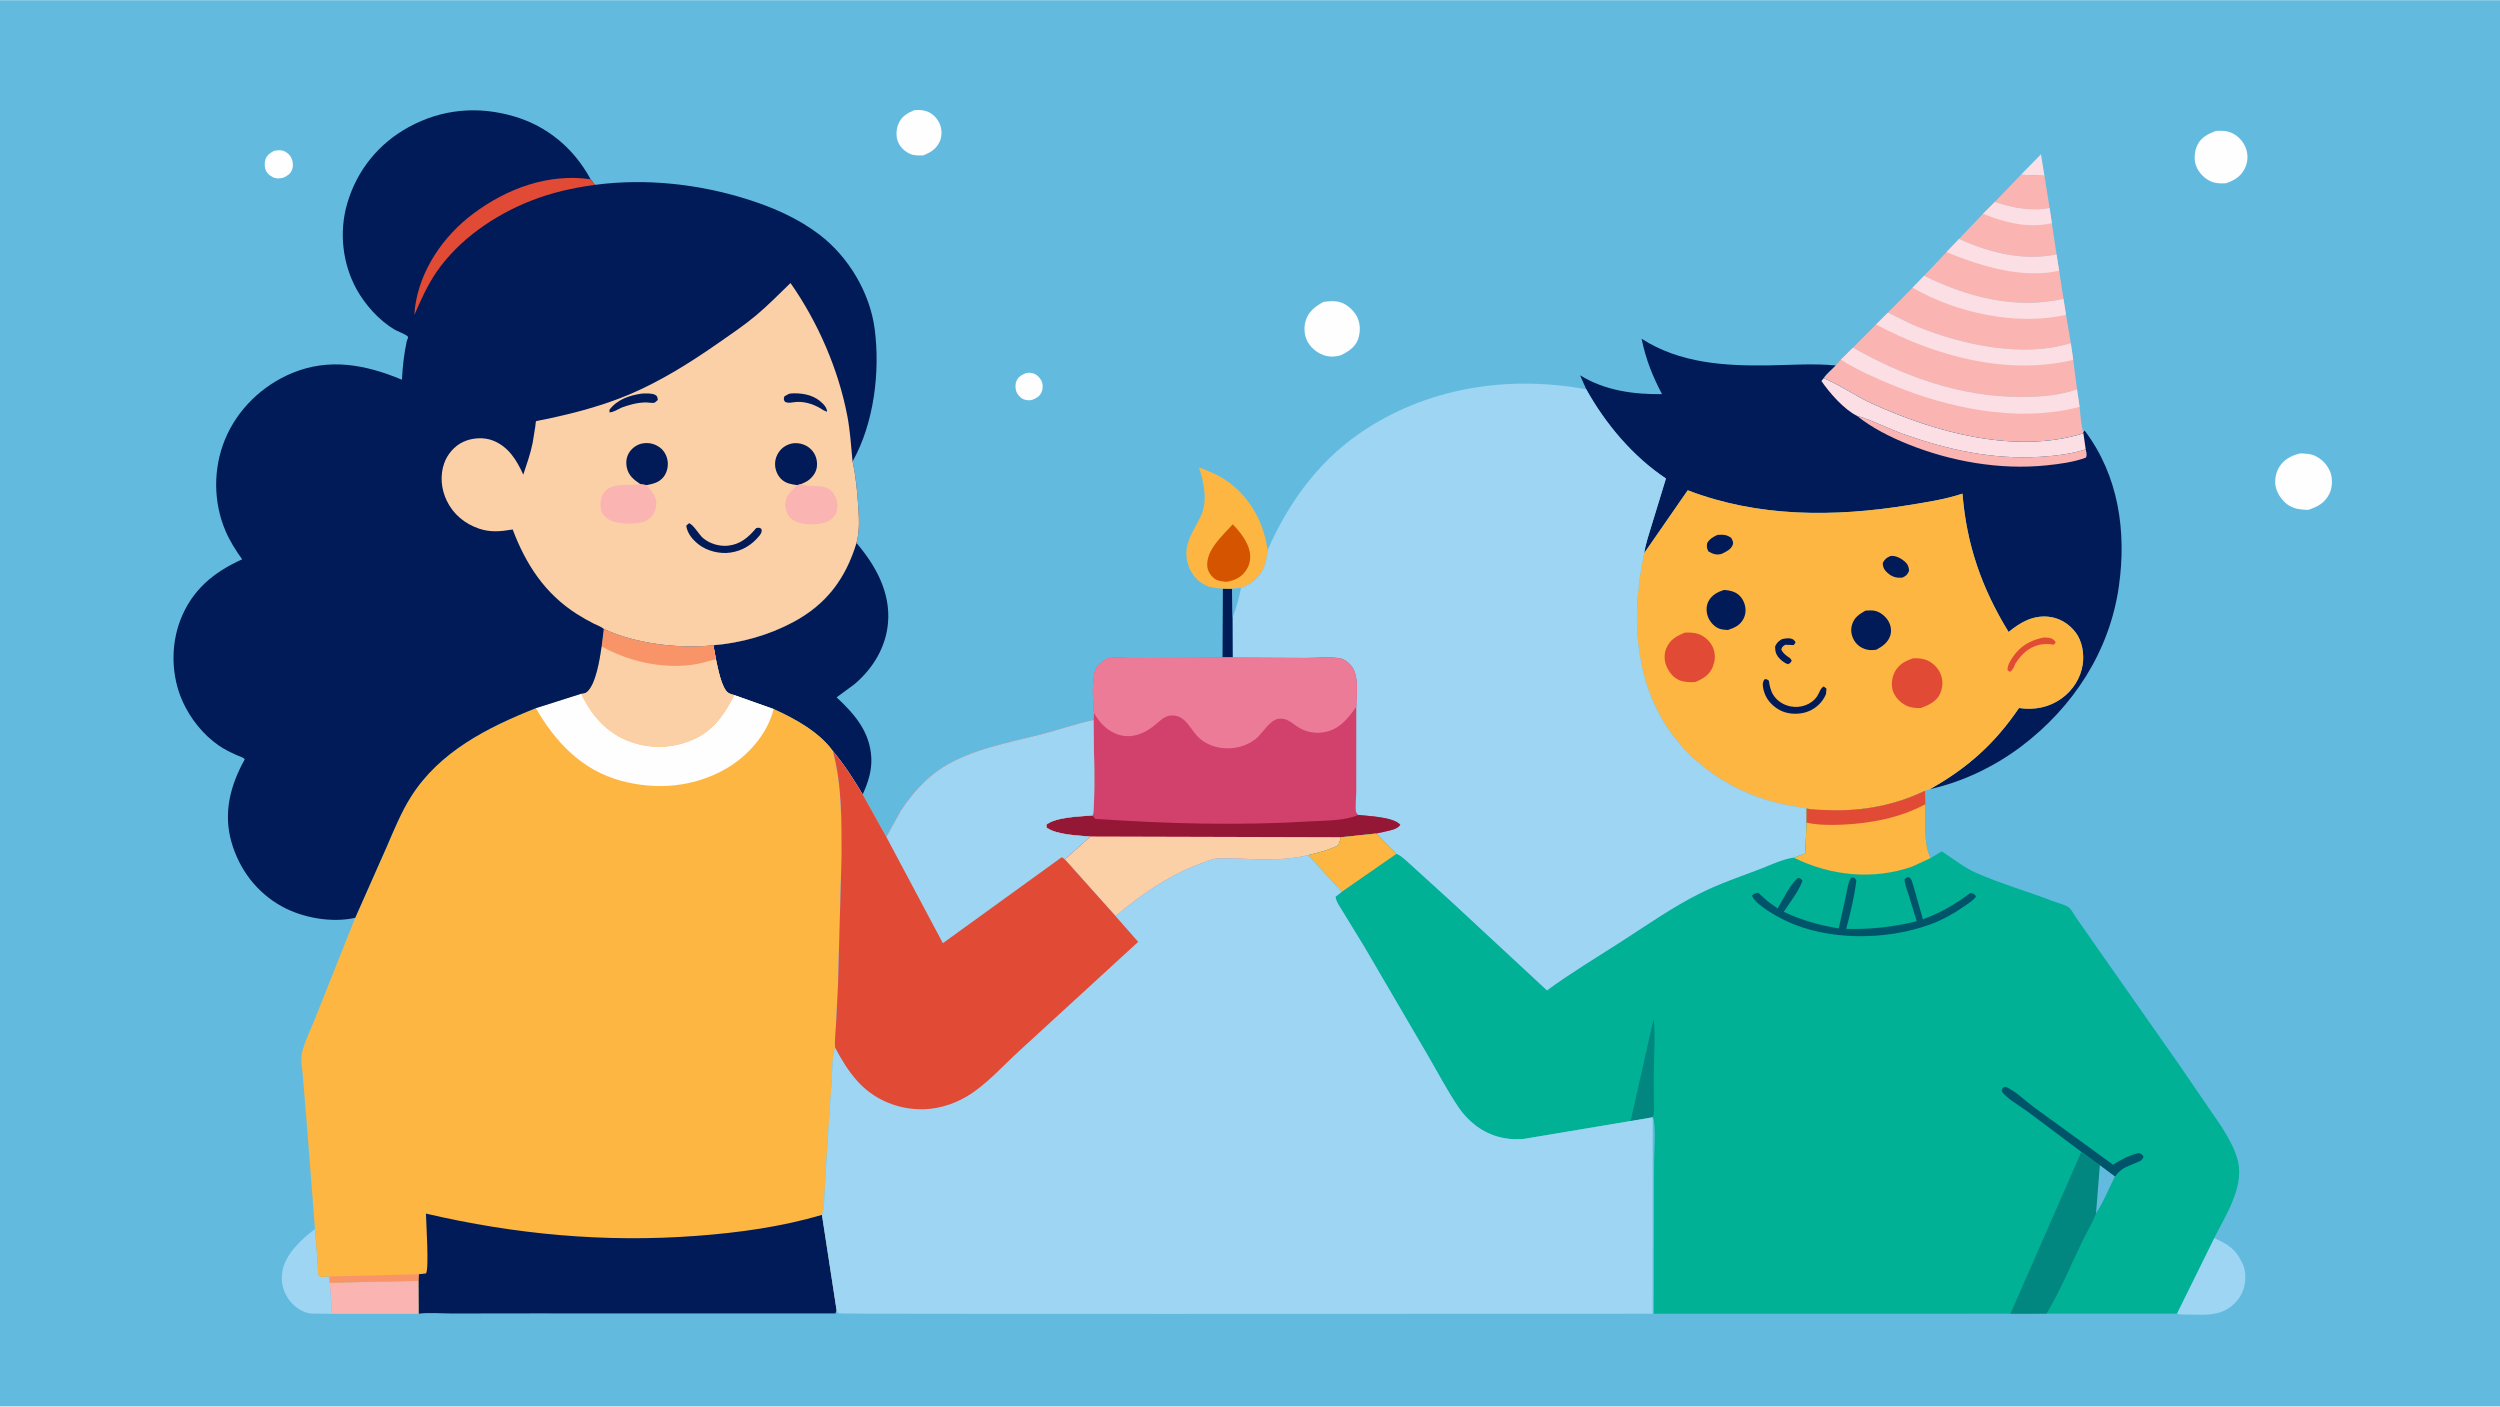
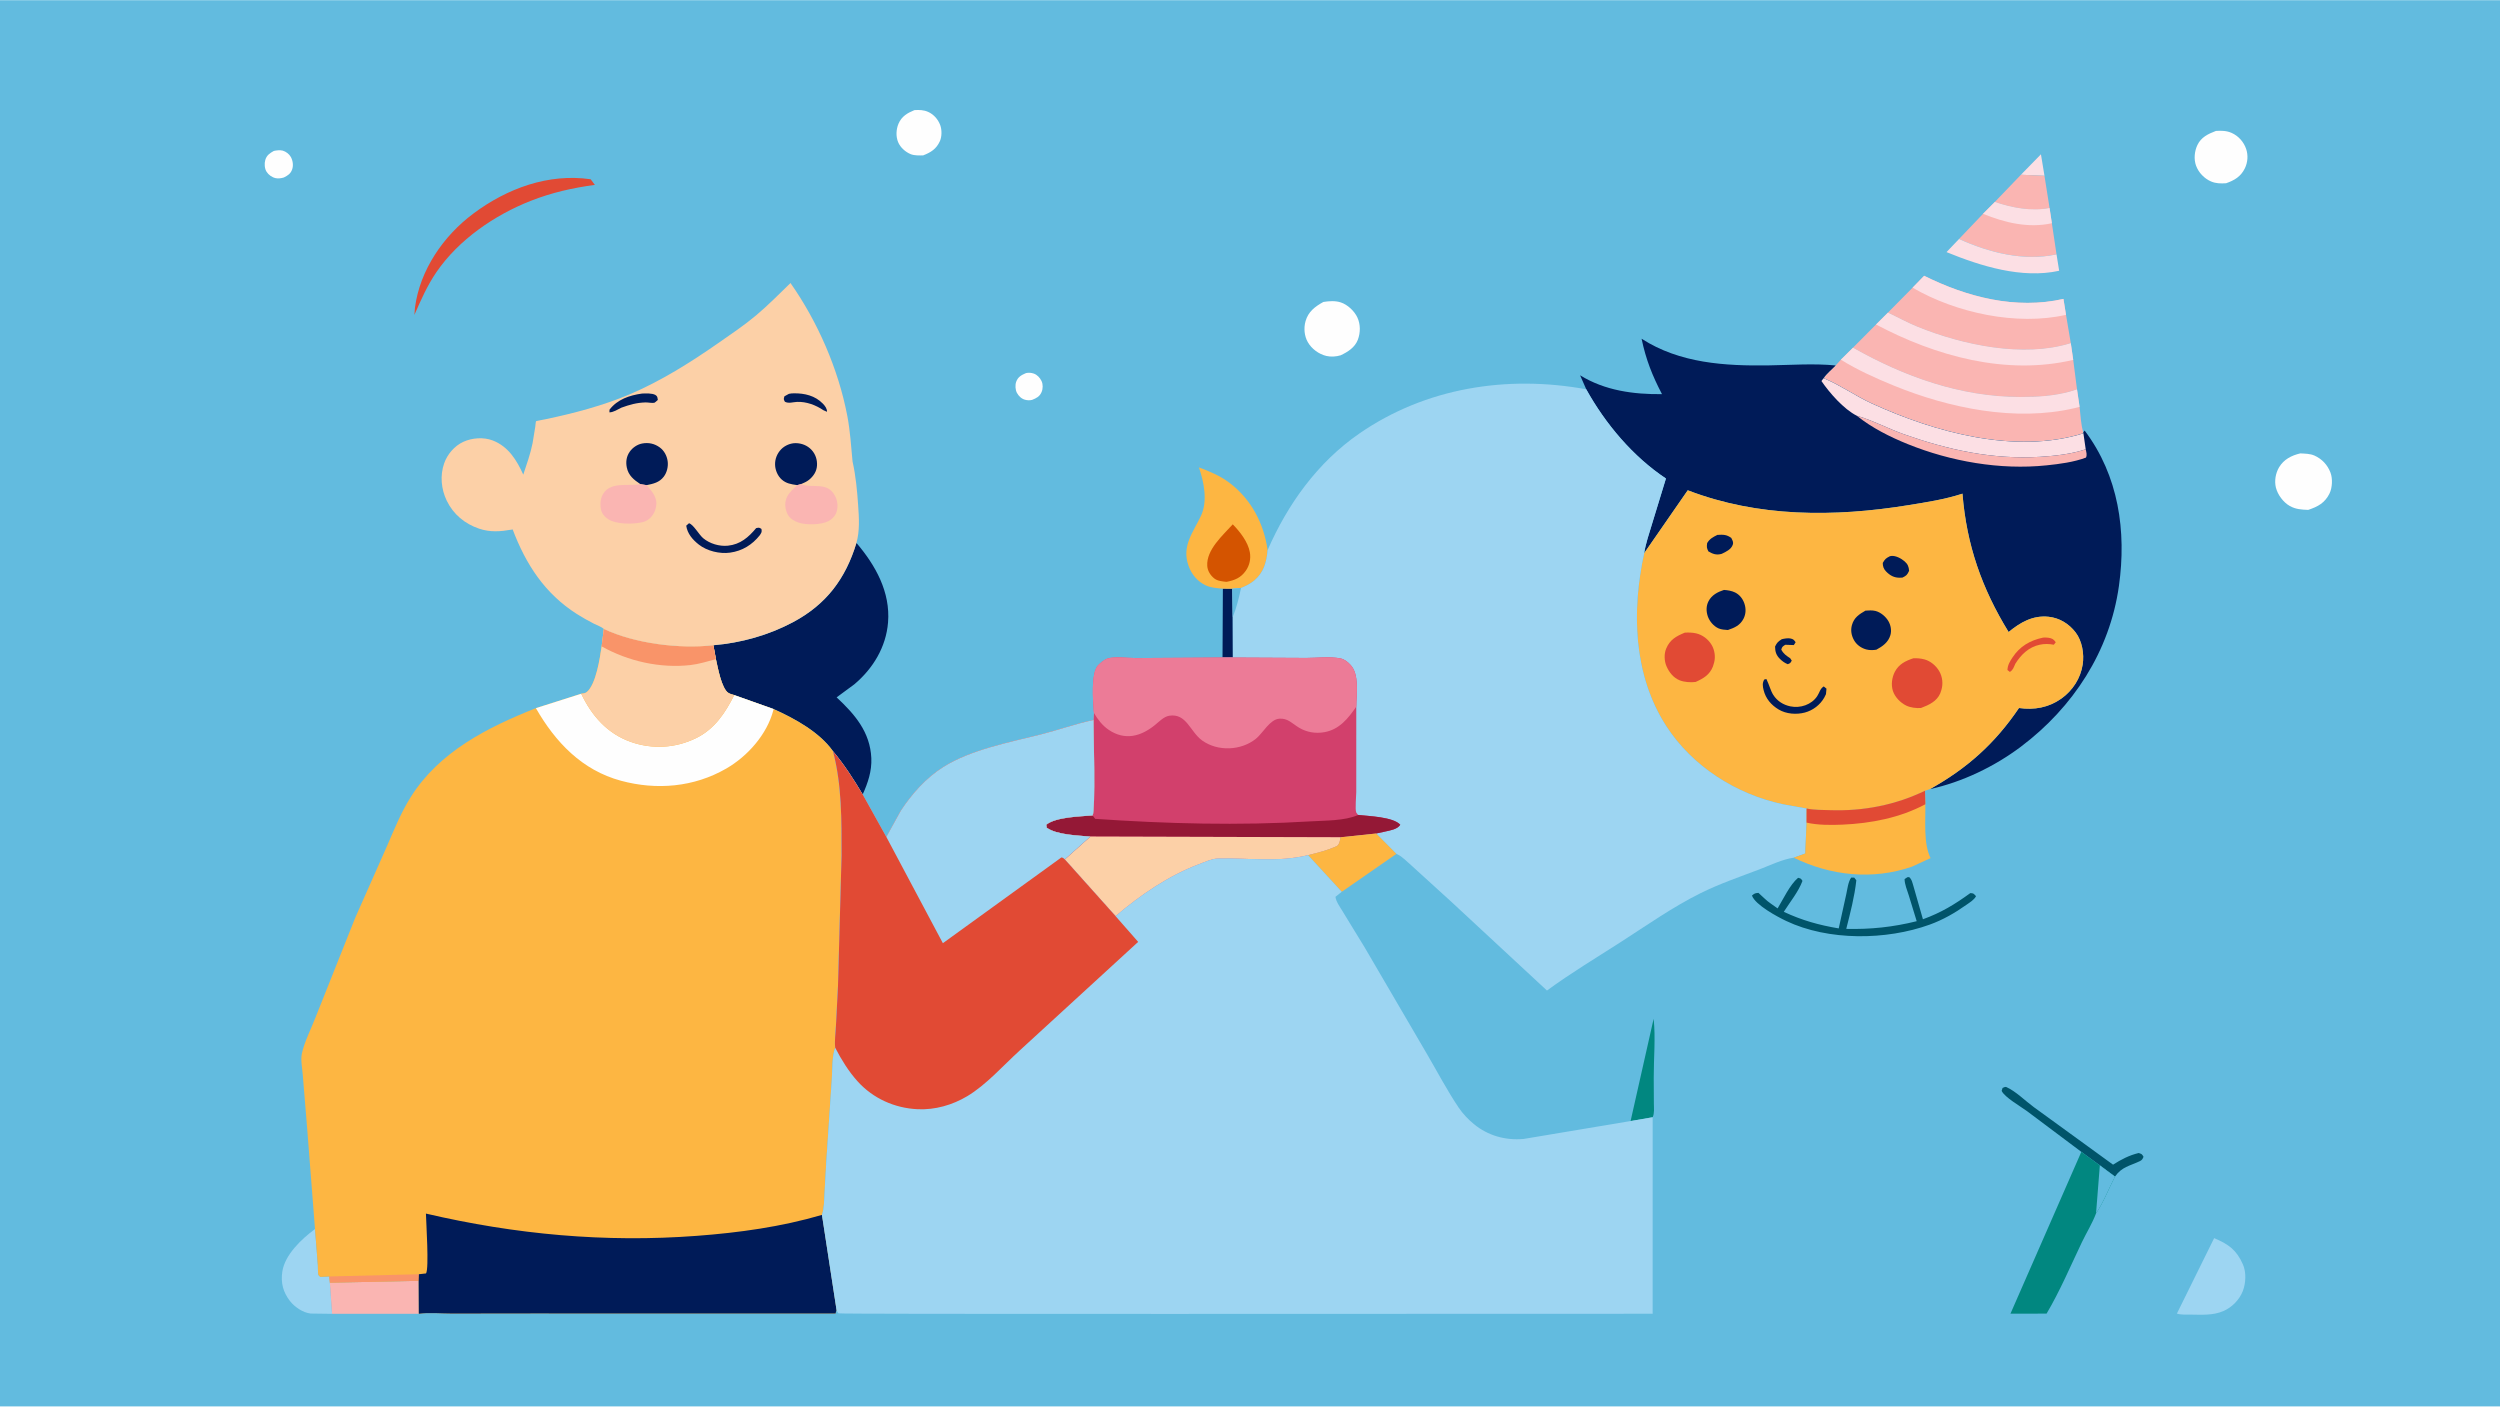
<svg xmlns="http://www.w3.org/2000/svg" version="1.1" style="display: block;" viewBox="0 0 2048 1152" width="1820" height="1024">
  <path transform="translate(0,0)" fill="rgb(98,187,223)" d="M -0 -0 L 2048 0 L 2048 1152 L -0 1152 L -0 -0 z" />
  <path transform="translate(0,0)" fill="rgb(252,223,228)" d="M 1655.56 143.018 L 1671.94 126.254 L 1674.83 143.841 L 1655.56 143.018 z" />
  <path transform="translate(0,0)" fill="rgb(254,254,254)" d="M 840.49 305.5 C 842.707 304.997 844.788 305.187 846.939 305.924 C 849.668 306.859 851.981 309.391 853.208 311.962 C 854.508 314.688 854.44 318.34 853.243 321.076 C 851.608 324.815 849.026 326.006 845.5 327.444 C 843.469 327.937 841.672 327.853 839.646 327.313 C 836.786 326.55 834.405 324.249 833.047 321.667 C 831.74 319.181 831.509 315.262 832.459 312.62 C 833.912 308.574 836.828 307.066 840.49 305.5 z" />
  <path transform="translate(0,0)" fill="rgb(254,254,254)" d="M 224.334 123.5 C 226.449 123.008 229.433 122.684 231.566 123.245 C 234.159 123.926 236.969 126.102 238.249 128.444 C 239.888 131.441 240.467 135.263 239.366 138.53 C 238.136 142.179 235.729 143.69 232.5 145.271 C 230.532 145.88 227.985 146.249 225.928 145.822 C 222.878 145.189 220.054 143.188 218.378 140.573 C 216.694 137.943 216.457 133.795 217.338 130.85 C 218.478 127.04 221.077 125.298 224.334 123.5 z" />
  <path transform="translate(0,0)" fill="rgb(0,27,88)" d="M 1001.78 482.102 L 1009.61 482.166 L 1009.86 505.374 L 1009.96 538.539 L 1001.49 538.485 L 1001.78 482.102 z" />
  <path transform="translate(0,0)" fill="rgb(250,181,178)" d="M 1655.56 143.018 L 1674.83 143.841 L 1679 170.253 C 1664.13 173.143 1648.28 170.132 1634.17 165.302 L 1655.56 143.018 z" />
  <path transform="translate(0,0)" fill="rgb(254,254,254)" d="M 749.132 90.062 C 753.158 89.846 756.635 89.867 760.378 91.546 C 764.979 93.611 768.499 97.675 770.243 102.386 C 771.632 106.142 771.627 111.837 769.96 115.5 C 767.032 121.937 762.593 124.687 756.211 127.168 C 753.092 127.21 749.097 127.346 746.185 126.198 C 741.816 124.476 737.563 120.682 735.755 116.333 C 733.802 111.632 734.082 105.748 736.092 101.1 C 738.657 95.167 743.39 92.389 749.132 90.062 z" />
  <path transform="translate(0,0)" fill="rgb(254,254,254)" d="M 1815.32 107.108 C 1819.89 106.843 1824.03 106.881 1828.28 108.793 C 1833.78 111.263 1838.08 116.149 1840.03 121.83 C 1841.81 127.033 1841.37 132.898 1838.96 137.812 C 1835.67 144.516 1830.45 147.596 1823.63 149.969 C 1819.3 150.236 1815.37 150.253 1811.3 148.516 C 1805.8 146.163 1801.05 141.216 1799 135.579 C 1797.08 130.295 1797.7 123.816 1800.07 118.768 C 1803.15 112.207 1808.92 109.551 1815.32 107.108 z" />
  <path transform="translate(0,0)" fill="rgb(254,254,254)" d="M 1084.07 247.236 C 1088.66 246.472 1093.79 246.106 1098.29 247.565 C 1103.93 249.393 1109.51 254.632 1111.98 259.969 C 1114.6 265.628 1114.53 272.416 1112.34 278.191 C 1109.93 284.531 1104.09 288.195 1098.24 290.926 C 1094.64 292.033 1090.22 292.335 1086.55 291.454 C 1080.33 289.965 1074.44 285.605 1071.3 280.045 C 1068.46 275.039 1067.93 268.509 1069.49 263.004 C 1071.7 255.177 1077.26 251.026 1084.07 247.236 z" />
  <path transform="translate(0,0)" fill="rgb(254,254,254)" d="M 1884.43 371.272 C 1888.33 371.518 1892.36 371.448 1896 373.065 C 1902.16 375.805 1906.8 380.773 1909.16 387.102 C 1910.99 392.001 1910.63 399.462 1908.35 404.117 C 1904.55 411.856 1898.77 414.938 1890.88 417.562 C 1885.42 417.351 1880.62 417.094 1875.74 414.329 C 1870.5 411.359 1865.88 405.166 1864.42 399.32 C 1863.07 393.857 1864.16 387.472 1867.03 382.655 C 1870.92 376.127 1877.28 372.952 1884.43 371.272 z" />
  <path transform="translate(0,0)" fill="rgb(157,213,242)" d="M 258.048 1006.71 L 260.379 1036.46 C 260.508 1038.15 260.317 1043.42 260.989 1044.5 C 261.355 1045.09 261.996 1045.45 262.5 1045.93 L 269.812 1045.54 L 270.225 1050.65 L 272.017 1076.15 L 254.54 1075.91 C 248.286 1075.32 241.27 1070.49 237.527 1065.65 C 231.921 1058.39 229.922 1050.81 231.258 1041.65 C 233.284 1027.77 247.21 1014.63 258.048 1006.71 z" />
  <path transform="translate(0,0)" fill="rgb(250,181,178)" d="M 342.986 1049.1 L 343.102 1076.1 L 272.017 1076.15 L 270.225 1050.65 L 342.986 1049.1 z" />
  <path transform="translate(0,0)" fill="rgb(157,213,242)" d="M 1813.83 1014.14 C 1825.48 1019.09 1832.09 1023.63 1837.4 1035.66 C 1840.26 1042.15 1839.84 1051.04 1837.28 1057.58 C 1834.47 1064.73 1828.36 1070.9 1821.32 1073.92 C 1812.85 1077.56 1803.54 1076.89 1794.52 1076.78 C 1790.88 1076.74 1786.77 1077.06 1783.31 1075.95 L 1813.83 1014.14 z" />
  <path transform="translate(0,0)" fill="rgb(250,181,178)" d="M 1634.17 165.302 C 1648.28 170.132 1664.13 173.143 1679 170.253 L 1680.89 182.73 L 1684.7 208.223 C 1657.79 214.076 1629.37 206.776 1604.85 195.627 L 1624.5 175.017 L 1634.17 165.302 z" />
  <path transform="translate(0,0)" fill="rgb(252,223,228)" d="M 1634.17 165.302 C 1648.28 170.132 1664.13 173.143 1679 170.253 L 1680.89 182.73 C 1661.67 187.005 1642.25 182.269 1624.5 175.017 L 1634.17 165.302 z" />
-   <path transform="translate(0,0)" fill="rgb(250,181,178)" d="M 1604.85 195.627 C 1629.37 206.776 1657.79 214.076 1684.7 208.223 L 1686.86 221.669 L 1690.38 244.727 C 1651.28 253.646 1611.36 243.234 1576.25 225.785 L 1594.59 206.391 L 1604.85 195.627 z" />
  <path transform="translate(0,0)" fill="rgb(252,223,228)" d="M 1604.85 195.627 C 1629.37 206.776 1657.79 214.076 1684.7 208.223 L 1686.86 221.669 C 1656.32 228.428 1622.61 217.845 1594.59 206.391 L 1604.85 195.627 z" />
  <path transform="translate(0,0)" fill="rgb(253,182,66)" d="M 1001.78 482.102 C 997.113 481.703 992.03 481.408 987.736 479.378 C 980.939 476.166 976.175 470.432 973.666 463.404 C 967.81 446.997 977.424 436.125 983.867 422.341 C 989.454 410.39 986.289 394.559 982.13 382.751 C 991.033 386.075 999.429 389.562 1007.09 395.318 C 1024.96 408.75 1035.35 428.647 1038.43 450.495 C 1037.58 460.371 1035.3 468.861 1027.39 475.5 C 1024.18 478.191 1020.53 479.936 1016.68 481.504 L 1009.61 482.166 L 1001.78 482.102 z" />
  <path transform="translate(0,0)" fill="rgb(212,84,0)" d="M 1009.87 429.397 C 1015.72 435.324 1022.41 443.88 1023.88 452.298 C 1024.81 457.582 1023.65 463.024 1020.57 467.397 C 1016.49 473.201 1011.51 475.238 1004.75 476.51 C 1001.48 476.194 997.331 475.816 994.686 473.685 C 991.564 471.169 989.251 467.536 988.987 463.485 C 988.123 450.218 1001.67 438.484 1009.87 429.397 z" />
  <path transform="translate(0,0)" fill="rgb(250,181,178)" d="M 1566.79 235.527 L 1576.25 225.785 C 1611.36 243.234 1651.28 253.646 1690.38 244.727 L 1692.48 257.77 L 1696.39 280.957 C 1657.63 293.188 1607.69 282.481 1570.87 267.552 C 1562.57 264.183 1554.7 259.78 1546.58 255.971 L 1566.79 235.527 z" />
  <path transform="translate(0,0)" fill="rgb(252,223,228)" d="M 1566.79 235.527 L 1576.25 225.785 C 1611.36 243.234 1651.28 253.646 1690.38 244.727 L 1692.48 257.77 C 1652.04 266.966 1602.28 256.184 1566.79 235.527 z" />
  <path transform="translate(0,0)" fill="rgb(250,181,178)" d="M 1546.58 255.971 C 1554.7 259.78 1562.57 264.183 1570.87 267.552 C 1607.69 282.481 1657.63 293.188 1696.39 280.957 L 1698.38 294.673 L 1701.48 318.805 L 1696.18 320.5 C 1682.59 324.323 1668.54 325.117 1654.5 325.069 C 1605.76 324.903 1559.97 308.43 1517.97 284.7 L 1536.84 265.7 L 1546.58 255.971 z" />
  <path transform="translate(0,0)" fill="rgb(252,223,228)" d="M 1546.58 255.971 C 1554.7 259.78 1562.57 264.183 1570.87 267.552 C 1607.69 282.481 1657.63 293.188 1696.39 280.957 L 1698.38 294.673 C 1643.38 307.657 1585.57 291.553 1536.84 265.7 L 1546.58 255.971 z" />
  <path transform="translate(0,0)" fill="rgb(250,181,178)" d="M 1517.97 284.7 C 1559.97 308.43 1605.76 324.903 1654.5 325.069 C 1668.54 325.117 1682.59 324.323 1696.18 320.5 L 1701.48 318.805 L 1703.59 333.148 C 1704.4 339.582 1704.61 347.869 1706.64 353.973 L 1706.73 354.849 C 1650.97 372.353 1584.8 353.865 1533.51 330.452 C 1520.31 324.424 1508 315.599 1494.82 310.085 L 1493.88 309.701 C 1496.11 306.122 1500.79 302.367 1503.78 299.238 L 1508.04 294.543 L 1517.97 284.7 z" />
  <path transform="translate(0,0)" fill="rgb(252,223,228)" d="M 1517.97 284.7 C 1559.97 308.43 1605.76 324.903 1654.5 325.069 C 1668.54 325.117 1682.59 324.323 1696.18 320.5 L 1701.48 318.805 L 1703.59 333.148 L 1699.68 334.156 C 1651.07 345.578 1596.63 334.207 1551.3 315.702 C 1536.67 309.733 1521.47 302.86 1508.04 294.543 L 1517.97 284.7 z" />
  <path transform="translate(0,0)" fill="rgb(0,27,88)" d="M 701.596 444.629 C 717.212 462.95 729.502 484.831 727.487 509.78 C 725.856 529.968 715.171 547.532 699.902 560.416 L 685.363 571.132 C 700.244 584.997 712.848 599.533 713.789 620.954 C 714.255 631.536 710.994 641.187 706.713 650.673 C 699.449 638.43 691.507 626.065 682.334 615.157 C 671.224 599.518 650.914 588.459 633.754 580.731 L 601.478 569.263 C 599.925 568.839 598.115 568.365 596.734 567.517 C 591.03 564.013 587.967 546.398 586.477 539.844 L 584.387 528.446 C 607.06 526.531 629.501 520.28 649.6 509.571 C 676.939 495.003 692.69 473.944 701.596 444.629 z" />
  <path transform="translate(0,0)" fill="rgb(0,27,88)" d="M 1299.46 318.77 L 1294.42 307.295 C 1314.65 319.818 1338.2 323.021 1361.51 322.744 C 1353.51 307.465 1348.32 294.292 1344.78 277.349 C 1376.16 297.539 1413.2 299.747 1449.5 299.168 C 1467.59 298.879 1485.73 297.492 1503.78 299.238 C 1500.79 302.367 1496.11 306.122 1493.88 309.701 L 1494.82 310.085 C 1508 315.599 1520.31 324.424 1533.51 330.452 C 1584.8 353.865 1650.97 372.353 1706.73 354.849 L 1706.64 353.973 L 1707.75 352.573 C 1735.57 389.506 1742.14 434.985 1735.81 479.976 C 1728.3 533.418 1698.34 579.292 1655.58 611.505 C 1634.03 627.737 1607.44 640.57 1581 646.314 C 1611.55 629.242 1634.2 609.009 1653.95 579.865 C 1666.42 581.662 1678.33 579.5 1688.69 572.123 C 1697.94 565.535 1704.43 555.504 1706.14 544.244 C 1707.47 535.561 1705.73 524.987 1700.3 517.891 C 1694.9 510.835 1687.12 506.053 1678.24 505.12 C 1665.26 503.757 1655.06 509.72 1645.45 517.593 C 1623.49 481.842 1611 446.187 1607.66 404.261 C 1593.41 408.98 1577.88 411.343 1563.07 413.741 C 1502.7 423.515 1440.25 423.723 1382.6 401.495 L 1346.9 453.018 C 1348.14 445.085 1350.97 437.011 1353.27 429.329 L 1364.74 391.858 C 1337.62 373.813 1315.16 347.072 1299.46 318.77 z" />
  <path transform="translate(0,0)" fill="rgb(250,181,178)" d="M 1521.13 340.452 L 1522.2 340.766 C 1534.96 344.587 1547.05 351.126 1559.68 355.593 C 1596.01 368.444 1632.42 376.451 1671.19 374.096 C 1683.45 373.351 1696.92 371.855 1708.61 367.9 C 1709.09 370.235 1709.91 372.471 1708.83 374.718 C 1698.83 378.478 1687.07 379.981 1676.48 381.078 C 1638.4 385.024 1598.07 377.905 1562.74 363.639 C 1548.46 357.874 1533.11 350.187 1521.13 340.452 z" />
  <path transform="translate(0,0)" fill="rgb(252,223,228)" d="M 1493.88 309.701 L 1494.82 310.085 C 1508 315.599 1520.31 324.424 1533.51 330.452 C 1584.8 353.865 1650.97 372.353 1706.73 354.849 L 1708.61 367.9 C 1696.92 371.855 1683.45 373.351 1671.19 374.096 C 1632.42 376.451 1596.01 368.444 1559.68 355.593 C 1547.05 351.126 1534.96 344.587 1522.2 340.766 L 1521.13 340.452 C 1510.41 335.078 1498.79 321.763 1492.12 312 L 1493.88 309.701 z" />
  <path transform="translate(0,0)" fill="rgb(253,182,66)" d="M 1346.9 453.018 L 1382.6 401.495 C 1440.25 423.723 1502.7 423.515 1563.07 413.741 C 1577.88 411.343 1593.41 408.98 1607.66 404.261 C 1611 446.187 1623.49 481.842 1645.45 517.593 C 1655.06 509.72 1665.26 503.757 1678.24 505.12 C 1687.12 506.053 1694.9 510.835 1700.3 517.891 C 1705.73 524.987 1707.47 535.561 1706.14 544.244 C 1704.43 555.504 1697.94 565.535 1688.69 572.123 C 1678.33 579.5 1666.42 581.662 1653.95 579.865 C 1634.2 609.009 1611.55 629.242 1581 646.314 L 1576.97 647.643 C 1552.51 659.448 1526.25 664.49 1499.09 663.552 C 1492.96 663.34 1485.98 663.468 1480 662.224 L 1460.76 658.748 C 1422.4 650.621 1386.33 627.767 1364.93 594.564 C 1337.92 552.647 1336.61 500.477 1346.9 453.018 z" />
  <path transform="translate(0,0)" fill="rgb(0,27,88)" d="M 1459.63 523.5 C 1461.63 522.996 1464.56 522.495 1466.6 522.88 C 1469.13 523.36 1469.61 524.047 1470.98 526 L 1469.5 528.306 L 1462.5 528.05 C 1460.4 529.488 1459.95 529.462 1459.22 532 C 1461.01 535.478 1463.32 536.974 1466.5 539.066 L 1467.8 541.024 C 1466.66 542.981 1466.75 543.161 1464.5 543.965 C 1461.91 542.899 1460.05 541.532 1458.07 539.573 C 1455.03 536.553 1454.19 533.686 1454.13 529.5 C 1455.81 526.108 1456.58 525.484 1459.63 523.5 z" />
  <path transform="translate(0,0)" fill="rgb(225,74,52)" d="M 1673.76 522.163 C 1675.14 522.131 1676.63 522.063 1678 522.288 C 1681.13 522.803 1682.29 523.425 1684.08 526 L 1682.5 528.02 C 1678.58 527.271 1674.93 527.178 1671 528.007 C 1661.98 529.91 1655.64 536.11 1650.93 543.642 C 1649.6 546.57 1649.23 548.533 1646.5 550.309 L 1644.5 548.733 C 1644.66 544.705 1646.43 541.842 1648.58 538.548 C 1654.68 529.233 1663.06 524.444 1673.76 522.163 z" />
  <path transform="translate(0,0)" fill="rgb(0,27,88)" d="M 1406.91 438.045 C 1411.71 437.786 1414.29 437.703 1418.25 440.5 C 1419.2 442.586 1420.25 443.791 1419.48 446.097 C 1418.2 449.901 1413.89 451.925 1410.55 453.5 L 1410.07 453.666 C 1405.86 454.764 1403 453.593 1399.5 451.552 C 1398.07 448.569 1398.1 448.05 1398.5 444.746 C 1400.68 441.153 1403.24 439.881 1406.91 438.045 z" />
  <path transform="translate(0,0)" fill="rgb(0,27,88)" d="M 1548.23 455.5 L 1549.29 455.313 C 1552.89 454.864 1557.47 457.341 1560.11 459.602 C 1562.81 461.921 1563.68 463.991 1563.94 467.5 C 1562.22 471.027 1561.81 471.337 1558.5 473.026 L 1556.28 473.122 C 1551.64 473.179 1548.25 471.283 1545.06 467.983 C 1543.05 465.911 1542.36 463.834 1542.36 461.005 C 1544.29 457.679 1544.97 457.197 1548.23 455.5 z" />
-   <path transform="translate(0,0)" fill="rgb(0,27,88)" d="M 1445.31 556.5 L 1447.05 556.141 L 1449.07 557.5 C 1449.6 561.513 1450.5 565.748 1452.72 569.202 C 1455.92 574.196 1460.89 577.304 1466.66 578.513 C 1474.74 580.21 1483.99 577.207 1488.66 570.147 C 1490.68 567.084 1490.85 564.23 1494 562.17 L 1496.25 564 L 1495.84 568.5 L 1494.46 571.292 C 1491.05 577.316 1485.17 581.805 1478.51 583.578 C 1471.59 585.418 1463.25 584.79 1457.04 581.063 C 1450.96 577.415 1446.46 572.161 1444.75 565.174 C 1443.98 562.035 1443.55 559.42 1445.31 556.5 z" />
+   <path transform="translate(0,0)" fill="rgb(0,27,88)" d="M 1445.31 556.5 L 1447.05 556.141 C 1449.6 561.513 1450.5 565.748 1452.72 569.202 C 1455.92 574.196 1460.89 577.304 1466.66 578.513 C 1474.74 580.21 1483.99 577.207 1488.66 570.147 C 1490.68 567.084 1490.85 564.23 1494 562.17 L 1496.25 564 L 1495.84 568.5 L 1494.46 571.292 C 1491.05 577.316 1485.17 581.805 1478.51 583.578 C 1471.59 585.418 1463.25 584.79 1457.04 581.063 C 1450.96 577.415 1446.46 572.161 1444.75 565.174 C 1443.98 562.035 1443.55 559.42 1445.31 556.5 z" />
  <path transform="translate(0,0)" fill="rgb(0,27,88)" d="M 1412.26 483.137 C 1415.2 483.293 1418.74 483.891 1421.38 485.206 C 1425.13 487.071 1427.69 490.39 1429.02 494.319 C 1430.41 498.427 1430.3 502.797 1428.3 506.691 C 1425.53 512.105 1421 514.109 1415.49 515.966 C 1413.09 515.823 1410.1 515.624 1407.87 514.646 C 1403.85 512.879 1400.41 508.821 1399.01 504.699 C 1397.65 500.655 1397.62 496.316 1399.58 492.47 C 1402.18 487.367 1407.06 484.81 1412.26 483.137 z" />
  <path transform="translate(0,0)" fill="rgb(0,27,88)" d="M 1528.17 500.099 C 1530.85 499.937 1533.7 499.678 1536.33 500.337 C 1540.66 501.422 1544.87 505.009 1547.06 508.838 C 1548.97 512.176 1549.7 516.442 1548.61 520.177 C 1546.9 526.03 1542.22 529.358 1537.13 532.084 C 1534.48 532.546 1531.47 532.588 1528.85 531.882 C 1524.7 530.763 1521.01 528.152 1518.86 524.399 C 1516.65 520.523 1515.88 516.194 1517.12 511.854 C 1518.85 505.76 1522.93 503.117 1528.17 500.099 z" />
  <path transform="translate(0,0)" fill="rgb(225,74,52)" d="M 1380.19 518.126 C 1383.3 517.959 1386.24 517.992 1389.3 518.669 C 1394.65 519.848 1399.43 523.508 1402.21 528.228 C 1404.61 532.295 1405.46 537.865 1404.26 542.424 L 1404.1 543 L 1403.24 545.826 C 1400.58 552.66 1395.46 555.662 1389.05 558.517 C 1385.05 559.031 1379.84 558.702 1376.05 557.198 C 1370.85 555.133 1367.37 550.622 1365.19 545.641 C 1363.35 541.435 1363.12 535.634 1364.87 531.351 C 1367.9 523.916 1373.03 521.083 1380.19 518.126 z" />
  <path transform="translate(0,0)" fill="rgb(225,74,52)" d="M 1567.4 539.132 C 1570.32 538.941 1573.67 539.279 1576.5 540.03 C 1581.45 541.343 1586.07 545.264 1588.6 549.657 C 1591.28 554.285 1591.92 559.886 1590.4 565.03 L 1590.08 566 L 1589.5 567.739 C 1586.68 574.455 1579.99 577.464 1573.68 579.839 C 1569.82 580.142 1565.09 579.567 1561.58 577.869 C 1556.85 575.585 1552.31 570.92 1550.67 565.879 C 1549.04 560.848 1549.85 554.858 1552.24 550.232 C 1555.47 543.957 1561 541.249 1567.4 539.132 z" />
  <path transform="translate(0,0)" fill="rgb(157,213,242)" d="M 1038.43 450.495 C 1054.85 412.854 1079.32 378.706 1113.38 355.129 C 1167.83 317.425 1234.76 306.906 1299.46 318.77 C 1315.16 347.072 1337.62 373.813 1364.74 391.858 L 1353.27 429.329 C 1350.97 437.011 1348.14 445.085 1346.9 453.018 C 1336.61 500.477 1337.92 552.647 1364.93 594.564 C 1386.33 627.767 1422.4 650.621 1460.76 658.748 L 1480 662.224 L 1479.95 673.754 L 1478.84 699.044 L 1469.45 702.47 C 1460.25 703.721 1450.1 708.712 1441.39 712.026 C 1425.27 718.16 1408.6 723.842 1393.15 731.515 C 1370.51 742.76 1349.25 757.71 1328.02 771.392 C 1307.67 784.495 1286.79 796.97 1267.28 811.313 L 1188.87 738.548 L 1155.97 708.607 C 1152.8 705.901 1148.64 701.518 1144.92 699.816 L 1143.89 699.377 L 1127.32 682.661 L 1098.12 685.744 C 1097.72 688.49 1097.59 690.737 1095.5 692.789 C 1087.75 696.474 1079.84 698.35 1071.57 700.427 C 1046.07 706.55 1023.01 702.493 997.486 703.199 C 992.826 703.328 987.037 705.996 982.67 707.64 C 957.246 717.212 934.465 732.904 913.867 750.355 L 872.272 703.865 L 893.22 685.162 C 883.245 684.271 865.73 683.82 857.5 677.946 L 857.103 675.5 C 864.851 669.093 885.11 668.718 895.069 667.858 C 897.549 663.727 895.863 599.709 895.833 589.663 L 896.15 583.938 L 895.963 582.351 C 895.382 573.686 893.6 551.457 899.36 545.03 C 900.955 543.251 904.791 540.126 907.025 539.373 C 913.013 537.355 924.126 538.966 930.778 538.954 L 1001.49 538.485 L 1009.96 538.539 L 1009.86 505.374 L 1009.61 482.166 L 1016.68 481.504 C 1020.53 479.936 1024.18 478.191 1027.39 475.5 C 1035.3 468.861 1037.58 460.371 1038.43 450.495 z" />
  <path transform="translate(0,0)" fill="rgb(98,187,223)" d="M 1016.68 481.504 C 1014.89 489.672 1013.06 497.61 1009.86 505.374 L 1009.61 482.166 L 1016.68 481.504 z" />
  <path transform="translate(0,0)" fill="rgb(210,64,108)" d="M 1009.96 538.539 L 1070.13 538.841 C 1078.72 538.833 1090 537.504 1098.28 539.27 C 1101.44 539.945 1103.99 542.082 1106.19 544.357 C 1113.83 552.266 1111.13 568.35 1111.07 578.76 L 1111.05 648.712 C 1111.05 652.142 1109.95 662.953 1111.05 665.5 C 1111.08 665.573 1112.24 667.097 1112.27 667.125 L 1112.69 667.458 C 1120.99 668.438 1141.38 669.025 1147.1 675.5 C 1144.75 679.246 1138.79 680.135 1134.73 681.054 L 1127.32 682.661 L 1098.12 685.744 C 1097.72 688.49 1097.59 690.737 1095.5 692.789 C 1087.75 696.474 1079.84 698.35 1071.57 700.427 C 1046.07 706.55 1023.01 702.493 997.486 703.199 C 992.826 703.328 987.037 705.996 982.67 707.64 C 957.246 717.212 934.465 732.904 913.867 750.355 L 872.272 703.865 L 893.22 685.162 C 883.245 684.271 865.73 683.82 857.5 677.946 L 857.103 675.5 C 864.851 669.093 885.11 668.718 895.069 667.858 C 897.549 663.727 895.863 599.709 895.833 589.663 L 896.15 583.938 L 895.963 582.351 C 895.382 573.686 893.6 551.457 899.36 545.03 C 900.955 543.251 904.791 540.126 907.025 539.373 C 913.013 537.355 924.126 538.966 930.778 538.954 L 1001.49 538.485 L 1009.96 538.539 z" />
  <path transform="translate(0,0)" fill="rgb(148,24,54)" d="M 1112.69 667.458 C 1120.99 668.438 1141.38 669.025 1147.1 675.5 C 1144.75 679.246 1138.79 680.135 1134.73 681.054 L 1127.32 682.661 L 1098.12 685.744 L 893.22 685.162 C 883.245 684.271 865.73 683.82 857.5 677.946 L 857.103 675.5 C 864.851 669.093 885.11 668.718 895.069 667.858 L 897.174 670.668 C 955.793 674.671 1014.86 676.297 1073.55 672.719 C 1085.58 671.986 1101.59 672.39 1112.69 667.458 z" />
  <path transform="translate(0,0)" fill="rgb(252,208,167)" d="M 893.22 685.162 L 1098.12 685.744 C 1097.72 688.49 1097.59 690.737 1095.5 692.789 C 1087.75 696.474 1079.84 698.35 1071.57 700.427 C 1046.07 706.55 1023.01 702.493 997.486 703.199 C 992.826 703.328 987.037 705.996 982.67 707.64 C 957.246 717.212 934.465 732.904 913.867 750.355 L 872.272 703.865 L 893.22 685.162 z" />
  <path transform="translate(0,0)" fill="rgb(236,123,151)" d="M 1009.96 538.539 L 1070.13 538.841 C 1078.72 538.833 1090 537.504 1098.28 539.27 C 1101.44 539.945 1103.99 542.082 1106.19 544.357 C 1113.83 552.266 1111.13 568.35 1111.07 578.76 C 1104.44 588.37 1097.17 597.504 1084.94 599.659 C 1077.66 600.941 1070.54 599.778 1064.18 595.987 C 1058.64 592.68 1055.02 588.056 1048 588.607 C 1040.22 589.217 1034.68 600.301 1028.93 604.97 C 1016.75 614.882 997.463 615.633 984.77 606.44 C 974.902 599.295 971.995 583.893 957.772 586.199 C 953.401 586.907 949.436 591.129 946.116 593.822 C 934.528 603.218 921.494 606.695 908.238 597.722 C 903.108 594.249 899.27 589.234 896.15 583.938 L 895.963 582.351 C 895.382 573.686 893.6 551.457 899.36 545.03 C 900.955 543.251 904.791 540.126 907.025 539.373 C 913.013 537.355 924.126 538.966 930.778 538.954 L 1001.49 538.485 L 1009.96 538.539 z" />
-   <path transform="translate(0,0)" fill="rgb(0,177,150)" d="M 1576.97 647.643 L 1577.23 658.717 C 1577.53 671.891 1575.53 690.847 1581.52 702.818 L 1590.75 697.257 C 1599.62 703.088 1609.1 710.635 1618.75 714.882 C 1638.99 723.783 1661.06 730.078 1681.76 738.064 C 1685 739.314 1692.39 741.216 1694.87 743.233 C 1696.87 744.858 1699.27 749.461 1700.9 751.773 L 1718.39 776.835 L 1784.86 871.638 L 1819.81 922.718 C 1825.27 931.551 1831.38 941.798 1833.54 952.029 C 1838 973.247 1823.01 995.94 1813.83 1014.14 L 1783.31 1075.95 L 1676.56 1075.97 L 1646.96 1076.04 L 1354.8 1076.07 L 1355.03 952.798 C 1355.03 945.009 1356.76 920.514 1354.11 915.521 L 1353.87 915.107 L 1335.78 918.22 L 1248.21 932.88 C 1233.41 934.258 1218.82 930.198 1207.3 920.629 C 1202.62 916.734 1198.31 912.221 1194.91 907.162 C 1185.42 893.07 1177.36 877.628 1168.77 862.957 L 1117.86 775.852 L 1099.65 746.091 C 1097.71 742.802 1094.37 738.324 1094.02 734.5 L 1099.17 730.423 L 1071.57 700.427 C 1079.84 698.35 1087.75 696.474 1095.5 692.789 C 1097.59 690.737 1097.72 688.49 1098.12 685.744 L 1127.32 682.661 L 1143.89 699.377 L 1144.92 699.816 C 1148.64 701.518 1152.8 705.901 1155.97 708.607 L 1188.87 738.548 L 1267.28 811.313 C 1286.79 796.97 1307.67 784.495 1328.02 771.392 C 1349.25 757.71 1370.51 742.76 1393.15 731.515 C 1408.6 723.842 1425.27 718.16 1441.39 712.026 C 1450.1 708.712 1460.25 703.721 1469.45 702.47 L 1478.84 699.044 L 1479.95 673.754 L 1480 662.224 C 1485.98 663.468 1492.96 663.34 1499.09 663.552 C 1526.25 664.49 1552.51 659.448 1576.97 647.643 z" />
  <path transform="translate(0,0)" fill="rgb(1,135,128)" d="M 1335.78 918.22 L 1354.66 834.409 C 1356.34 850.041 1354.69 866.987 1354.74 882.781 L 1354.85 904.015 C 1354.87 907.624 1355.43 911.775 1353.87 915.107 L 1335.78 918.22 z" />
  <path transform="translate(0,0)" fill="rgb(0,84,106)" d="M 1705.03 943.452 L 1660.32 909.955 C 1655.28 906.256 1642.04 898.653 1639.76 893.5 L 1640.5 891.107 C 1641.43 890.747 1642.63 889.954 1643.55 890.36 C 1651.33 893.791 1659.03 901.645 1666.07 906.793 L 1731.01 953.956 C 1737.71 949.655 1744.18 946.313 1752 944.398 C 1754.57 945.243 1754.64 945.169 1755.97 947.5 C 1755.22 949.27 1754.8 950.193 1753 951.057 C 1744.68 955.042 1738.27 955.609 1732.58 963.721 L 1720.19 954.52 L 1705.03 943.452 z" />
  <path transform="translate(0,0)" fill="rgb(253,182,66)" d="M 1098.12 685.744 L 1127.32 682.661 L 1143.89 699.377 L 1099.17 730.423 L 1071.57 700.427 C 1079.84 698.35 1087.75 696.474 1095.5 692.789 C 1097.59 690.737 1097.72 688.49 1098.12 685.744 z" />
  <path transform="translate(0,0)" fill="rgb(0,84,106)" d="M 1562.49 718.5 L 1563.94 718.368 C 1566.24 720.146 1566.69 723.345 1567.58 726.092 L 1575.26 752.923 C 1590.33 747.443 1601.21 740.798 1614.06 731.5 C 1616.87 731.557 1616.8 731.942 1618.77 734 C 1617.18 737.069 1613.66 739.12 1610.87 741.087 C 1601.43 747.761 1591.75 753.351 1580.83 757.305 C 1545.2 770.203 1497.8 770.723 1463.25 754.317 C 1456.02 750.88 1437.95 741.211 1435.2 733.5 C 1437.38 731.675 1437.67 731.557 1440.5 731.289 L 1445.42 735.828 C 1448.5 738.886 1452.72 741.427 1456.23 744.023 C 1460.77 736.466 1466.36 724.521 1473 718.946 C 1475.25 719.559 1475.27 719.391 1476.58 721.5 C 1473.4 730.25 1466.3 738.872 1461.29 746.825 C 1476.2 753.825 1490.06 757.688 1506.28 760.41 L 1512.5 732.217 C 1513.42 728.075 1513.98 722.244 1516.5 718.786 L 1519 718.81 L 1520.7 721 C 1519.31 734.135 1515.71 747.965 1512.45 760.806 C 1532.49 761.265 1550.75 759.339 1570.16 754.507 L 1563.63 733.227 C 1562.32 729.05 1560.31 724.422 1560.22 720.031 L 1562.49 718.5 z" />
  <path transform="translate(0,0)" fill="rgb(1,135,128)" d="M 1705.03 943.452 L 1720.19 954.52 L 1732.58 963.721 C 1727.61 973.332 1723.12 985.034 1717.08 993.826 C 1714.05 1002.05 1709.24 1009.63 1705.47 1017.54 C 1696.27 1036.81 1687.43 1057.65 1676.56 1075.97 L 1646.96 1076.04 L 1705.03 943.452 z" />
  <path transform="translate(0,0)" fill="rgb(98,187,223)" d="M 1720.19 954.52 L 1732.58 963.721 C 1727.61 973.332 1723.12 985.034 1717.08 993.826 L 1720.19 954.52 z" />
  <path transform="translate(0,0)" fill="rgb(253,182,66)" d="M 1576.97 647.643 L 1577.23 658.717 C 1577.53 671.891 1575.53 690.847 1581.52 702.818 L 1566.21 709.865 C 1534.02 720.977 1499.59 717.287 1469.45 702.47 L 1478.84 699.044 L 1479.95 673.754 L 1480 662.224 C 1485.98 663.468 1492.96 663.34 1499.09 663.552 C 1526.25 664.49 1552.51 659.448 1576.97 647.643 z" />
  <path transform="translate(0,0)" fill="rgb(225,74,52)" d="M 1576.97 647.643 L 1577.23 658.717 C 1556.47 669.803 1532.73 674.383 1509.41 675.403 C 1499.94 675.817 1489.23 675.866 1479.95 673.754 L 1480 662.224 C 1485.98 663.468 1492.96 663.34 1499.09 663.552 C 1526.25 664.49 1552.51 659.448 1576.97 647.643 z" />
  <path transform="translate(0,0)" fill="rgb(253,182,66)" d="M 494.657 515.065 C 519.997 527.07 556.648 531.6 584.387 528.446 L 586.477 539.844 C 587.967 546.398 591.03 564.013 596.734 567.517 C 598.115 568.365 599.925 568.839 601.478 569.263 L 633.754 580.731 C 650.914 588.459 671.224 599.518 682.334 615.157 C 689.769 643.116 689.383 671.926 689.41 700.657 L 686.48 807.358 L 684.813 840.058 C 684.511 845.746 683.56 852.471 684.186 858.113 C 681.404 865.513 681.982 875.999 681.408 883.988 L 676.936 950.733 L 675.437 977.543 C 675.11 983.413 675.202 989.49 673.343 995.114 L 685.277 1072.84 L 684.457 1075.88 L 436.742 1075.82 L 370.055 1075.91 C 361.584 1075.94 351.41 1074.88 343.102 1076.1 L 342.986 1049.1 L 270.225 1050.65 L 269.812 1045.54 L 262.5 1045.93 C 261.996 1045.45 261.355 1045.09 260.989 1044.5 C 260.317 1043.42 260.508 1038.15 260.379 1036.46 L 258.048 1006.71 L 251.586 923.753 L 248.034 880.489 C 247.64 875.168 246.187 868.108 247.282 862.97 C 249.322 853.399 254.851 842.695 258.437 833.41 L 290.99 751.73 L 316.944 693.17 C 322.808 679.561 328.581 665.399 336.459 652.831 C 359.824 615.554 399.501 595.68 438.998 579.976 L 476.139 568.174 C 477.823 567.879 479.319 567.887 480.684 566.781 C 488.242 560.654 491.486 538.844 492.86 529.372 L 494.657 515.065 z" />
  <path transform="translate(0,0)" fill="rgb(249,148,105)" d="M 269.812 1045.54 L 343.163 1043.71 L 342.986 1049.1 L 270.225 1050.65 L 269.812 1045.54 z" />
  <path transform="translate(0,0)" fill="rgb(254,254,254)" d="M 438.998 579.976 L 476.139 568.174 C 484.717 586.24 497.587 600.895 516.834 607.65 C 534.506 613.851 553.297 612.765 570.116 604.581 C 585.355 597.166 594.077 583.961 601.478 569.263 L 633.754 580.731 L 633.523 581.635 C 628.384 601.442 612.452 619.379 594.919 629.483 C 568.492 644.714 537.965 647.338 508.781 639.471 C 476.735 630.833 455.001 607.88 438.998 579.976 z" />
  <path transform="translate(0,0)" fill="rgb(252,208,167)" d="M 494.657 515.065 C 519.997 527.07 556.648 531.6 584.387 528.446 L 586.477 539.844 C 587.967 546.398 591.03 564.013 596.734 567.517 C 598.115 568.365 599.925 568.839 601.478 569.263 C 594.077 583.961 585.355 597.166 570.116 604.581 C 553.297 612.765 534.506 613.851 516.834 607.65 C 497.587 600.895 484.717 586.24 476.139 568.174 C 477.823 567.879 479.319 567.887 480.684 566.781 C 488.242 560.654 491.486 538.844 492.86 529.372 L 494.657 515.065 z" />
  <path transform="translate(0,0)" fill="rgb(249,148,105)" d="M 494.657 515.065 C 519.997 527.07 556.648 531.6 584.387 528.446 L 586.477 539.844 C 579.702 541.638 572.629 543.879 565.663 544.671 C 540.861 547.491 514.49 541.555 492.86 529.372 L 494.657 515.065 z" />
  <path transform="translate(0,0)" fill="rgb(0,27,88)" d="M 343.163 1043.71 L 349 1043.05 C 351.597 1039.21 349.08 1001.12 348.92 994.026 C 422.279 1011.14 495.668 1017.94 570.893 1012.26 C 605.647 1009.64 639.83 1004.91 673.343 995.114 L 685.277 1072.84 L 684.457 1075.88 L 436.742 1075.82 L 370.055 1075.91 C 361.584 1075.94 351.41 1074.88 343.102 1076.1 L 342.986 1049.1 L 343.163 1043.71 z" />
  <path transform="translate(0,0)" fill="rgb(157,213,242)" d="M 895.833 589.663 C 895.863 599.709 897.549 663.727 895.069 667.858 C 885.11 668.718 864.851 669.093 857.103 675.5 L 857.5 677.946 C 865.73 683.82 883.245 684.271 893.22 685.162 L 872.272 703.865 L 913.867 750.355 C 934.465 732.904 957.246 717.212 982.67 707.64 C 987.037 705.996 992.826 703.328 997.486 703.199 C 1023.01 702.493 1046.07 706.55 1071.57 700.427 L 1099.17 730.423 L 1094.02 734.5 C 1094.37 738.324 1097.71 742.802 1099.65 746.091 L 1117.86 775.852 L 1168.77 862.957 C 1177.36 877.628 1185.42 893.07 1194.91 907.162 C 1198.31 912.221 1202.62 916.734 1207.3 920.629 C 1218.82 930.198 1233.41 934.258 1248.21 932.88 L 1335.78 918.22 L 1353.87 915.107 L 1353.86 1076.09 L 957.16 1076.21 C 792.277 1076.26 687.324 1076.14 686.937 1075.75 C 686.035 1074.84 685.753 1074 685.277 1072.84 L 673.343 995.114 C 675.202 989.49 675.11 983.413 675.437 977.543 L 676.936 950.733 L 681.408 883.988 C 681.982 875.999 681.404 865.513 684.186 858.113 C 683.56 852.471 684.511 845.746 684.813 840.058 L 686.48 807.358 L 689.41 700.657 C 689.383 671.926 689.769 643.116 682.334 615.157 C 691.507 626.065 699.449 638.43 706.713 650.673 L 726.084 685.467 L 737.915 664 C 747.086 650.081 758.555 637.133 772.754 628.177 C 795.228 614.001 826.58 608.03 852.188 601.614 C 866.748 597.966 881.189 592.715 895.833 589.663 z" />
  <path transform="translate(0,0)" fill="rgb(225,74,52)" d="M 895.833 589.663 C 895.863 599.709 897.549 663.727 895.069 667.858 C 885.11 668.718 864.851 669.093 857.103 675.5 L 857.5 677.946 C 865.73 683.82 883.245 684.271 893.22 685.162 L 872.272 703.865 L 913.867 750.355 L 932.385 771.445 L 835.524 860.25 C 821.962 872.577 807.984 888.554 792.321 897.882 C 780.196 905.103 766.032 909.179 751.855 908.539 C 732.969 907.686 715.207 899.759 702.493 885.647 C 695.124 877.468 689.228 867.868 684.186 858.113 C 683.56 852.471 684.511 845.746 684.813 840.058 L 686.48 807.358 L 689.41 700.657 C 689.383 671.926 689.769 643.116 682.334 615.157 C 691.507 626.065 699.449 638.43 706.713 650.673 L 726.084 685.467 L 737.915 664 C 747.086 650.081 758.555 637.133 772.754 628.177 C 795.228 614.001 826.58 608.03 852.188 601.614 C 866.748 597.966 881.189 592.715 895.833 589.663 z" />
  <path transform="translate(0,0)" fill="rgb(157,213,242)" d="M 895.833 589.663 C 895.863 599.709 897.549 663.727 895.069 667.858 C 885.11 668.718 864.851 669.093 857.103 675.5 L 857.5 677.946 C 865.73 683.82 883.245 684.271 893.22 685.162 L 872.272 703.865 C 871.303 702.885 870.879 702.484 869.5 702.27 L 772.404 772.523 L 726.084 685.467 L 737.915 664 C 747.086 650.081 758.555 637.133 772.754 628.177 C 795.228 614.001 826.58 608.03 852.188 601.614 C 866.748 597.966 881.189 592.715 895.833 589.663 z" />
-   <path transform="translate(0,0)" fill="rgb(0,27,88)" d="M 290.99 751.73 C 271.89 756.044 248.115 751.845 231.049 742.482 C 210.455 731.182 196.028 712.221 189.607 689.683 C 182.744 665.596 188.734 643.056 200.509 621.87 C 199.65 620.422 195.705 619.255 194.051 618.522 C 188.803 616.197 183.689 613.702 178.969 610.411 C 166.25 601.542 155.925 588.52 149.57 574.408 C 140.386 554.016 139.671 529.014 147.652 508.087 C 157.052 483.443 174.804 468.627 198.381 458.053 C 193.059 450.695 188.241 443.047 184.678 434.67 C 174.672 411.14 174.563 383.616 184.289 359.944 C 194.451 335.209 214.935 315.479 239.579 305.36 C 270.121 292.82 299.928 298.682 329.263 310.928 C 329.851 300.027 330.932 289.976 333.209 279.276 C 333.476 278.026 334.82 276.521 334.016 275.527 C 332.601 273.778 325.28 271.113 323.02 269.758 C 310.496 262.248 299.077 249.522 292.062 236.759 C 280.471 215.671 277.674 189.841 284.407 166.688 C 292.318 139.485 310.003 117.51 334.877 103.931 C 361.99 89.13 391.488 86.48 421.112 95.197 C 448.675 103.307 470.243 121.604 483.84 146.697 L 487.331 151.304 C 529.344 145.718 573.175 150.637 613.5 163.518 C 634.047 170.082 654.056 178.914 671.301 192.067 C 695.108 210.224 712.682 239.638 716.556 269.47 C 721.105 304.495 715.968 346.709 698.415 377.934 C 701.092 389.791 702.172 401.898 703.009 414 C 703.719 424.269 704.384 434.572 701.596 444.629 C 692.69 473.944 676.939 495.003 649.6 509.571 C 629.501 520.28 607.06 526.531 584.387 528.446 C 556.648 531.6 519.997 527.07 494.657 515.065 L 492.86 529.372 C 491.486 538.844 488.242 560.654 480.684 566.781 C 479.319 567.887 477.823 567.879 476.139 568.174 L 438.998 579.976 C 399.501 595.68 359.824 615.554 336.459 652.831 C 328.581 665.399 322.808 679.561 316.944 693.17 L 290.99 751.73 z" />
  <path transform="translate(0,0)" fill="rgb(225,74,52)" d="M 487.331 151.304 C 468.967 153.81 452.01 157.611 434.729 164.412 C 405.12 176.063 375.715 196.232 357.558 222.729 C 350.028 233.717 344.757 245.718 339.452 257.871 L 339.93 251.928 C 343.99 221.033 363.189 193.139 387.849 174.763 C 415.388 154.242 449.136 141.711 483.84 146.697 L 487.331 151.304 z" />
  <path transform="translate(0,0)" fill="rgb(252,208,167)" d="M 494.657 515.065 C 492.629 513.281 489.055 512.071 486.594 510.821 C 481.789 508.379 477.046 505.704 472.5 502.808 C 446.228 486.071 430.779 462.091 419.972 433.579 L 419.161 433.724 C 409.92 435.324 401.595 436.007 392.5 432.944 C 380.818 429.01 371.389 421.226 365.98 410.052 C 361.392 400.575 360.351 389.322 363.891 379.324 C 366.513 371.921 372.343 365.129 379.532 361.814 C 386.72 358.5 396.173 357.802 403.619 360.678 C 416.436 365.629 423.262 376.75 428.678 388.684 C 431.435 380.193 434.597 371.541 436.317 362.778 L 438.507 349.351 C 438.62 348.597 438.836 345.337 439.169 344.858 C 439.242 344.753 445.962 343.49 446.745 343.327 C 469.962 338.488 493.879 332.17 515.758 322.913 C 541.192 312.151 565.834 296.668 588.423 280.902 C 598.962 273.547 609.753 266.319 619.595 258.035 C 629.358 249.818 638.421 240.596 647.577 231.71 C 669.956 263.644 686.74 302.142 694.087 340.418 C 696.474 352.851 697.206 365.356 698.415 377.934 C 701.092 389.791 702.172 401.898 703.009 414 C 703.719 424.269 704.384 434.572 701.596 444.629 C 692.69 473.944 676.939 495.003 649.6 509.571 C 629.501 520.28 607.06 526.531 584.387 528.446 C 556.648 531.6 519.997 527.07 494.657 515.065 z" />
  <path transform="translate(0,0)" fill="rgb(0,27,88)" d="M 646.261 322.5 C 647.694 322.166 648.975 322.084 650.447 322.069 C 659.174 321.984 667.675 323.968 674.011 330.447 C 675.895 332.373 677.5 334.51 677.5 337.206 L 674.5 335.892 C 668.292 331.677 660.606 328.808 653 329.091 C 649.566 329.219 646.197 330.618 643 328.986 C 641.765 326.732 641.961 326.824 642.614 324.5 L 646.261 322.5 z" />
  <path transform="translate(0,0)" fill="rgb(0,27,88)" d="M 525.802 322.275 C 528.819 322.105 534.227 321.872 536.9 323.407 C 538.723 324.454 538.551 325.662 538.891 327.5 C 538.27 327.996 536.654 329.628 536 329.808 C 534.503 330.22 530.7 329.474 528.934 329.519 C 521.64 329.703 515.823 331.372 509.039 333.82 C 506.126 335.263 502.499 337.633 499.249 337.674 L 499.289 335.5 C 505.786 326.999 515.676 323.74 525.802 322.275 z" />
  <path transform="translate(0,0)" fill="rgb(0,27,88)" d="M 564.423 428.5 C 567.958 429.387 572.669 437.947 576.057 440.763 C 581.462 445.255 589.31 447.604 596.307 446.888 C 606.454 445.85 613.181 440.011 619.429 432.5 C 621.72 432.057 621.712 431.816 623.78 433.16 C 624.213 435.801 623.913 435.912 622.5 438.236 C 616.178 446.21 608.111 451.18 598.037 452.589 C 589.628 453.765 579.232 451.263 572.5 445.999 C 567.432 442.035 563.075 437.009 562.155 430.5 L 564.423 428.5 z" />
  <path transform="translate(0,0)" fill="rgb(0,27,88)" d="M 524.666 396.495 C 519.247 392.914 514.793 389.425 513.455 382.728 C 512.546 378.179 513.192 373.751 515.855 369.925 C 518.193 366.566 522.088 363.897 526.136 363.162 C 531.351 362.217 536.154 363.249 540.434 366.354 C 544.079 368.999 546.301 373.175 546.935 377.59 C 547.554 381.891 546.406 386.885 543.755 390.359 C 540.137 395.1 535.257 396.166 529.679 397.294 L 524.666 396.495 z" />
  <path transform="translate(0,0)" fill="rgb(0,27,88)" d="M 653.123 397.271 L 652.581 397.199 C 647.995 396.515 644.135 395.948 640.5 392.797 C 637.122 389.868 635.121 385.13 634.943 380.733 C 634.751 375.985 636.586 371.364 639.911 367.929 C 642.954 364.787 647.55 362.826 651.904 362.879 C 656.748 362.938 661.403 364.775 664.758 368.336 C 668.1 371.884 669.61 376.595 669.275 381.421 C 668.946 386.15 666.355 389.999 662.73 392.947 C 660.795 394.521 658.299 395.558 656.007 396.511 L 653.123 397.271 z" />
  <path transform="translate(0,0)" fill="rgb(250,181,178)" d="M 653.123 397.271 L 656.007 396.511 L 656.664 396.747 C 666.561 399.972 677.754 394.287 684 406 C 686.165 410.06 686.707 414.783 685.318 419.209 C 684.245 422.63 681.589 425.259 678.443 426.869 C 672.539 429.892 660.399 430.112 654.163 427.96 L 652.5 427.285 L 651.947 427.057 C 648.626 425.663 645.975 423.279 644.633 419.897 C 642.935 415.62 642.713 411.141 644.718 406.935 C 646.511 403.173 650.165 400.105 653.123 397.271 z" />
  <path transform="translate(0,0)" fill="rgb(250,181,178)" d="M 524.666 396.495 L 529.679 397.294 C 532.902 400.913 536.066 404.4 537.351 409.218 C 538.309 412.808 537.175 417.759 535.274 420.899 C 533.414 423.97 530.211 426.695 526.692 427.54 C 518.694 429.462 505.123 429.64 498 425.026 C 495.15 423.179 492.931 420.385 492.286 417 C 491.375 412.225 491.918 407.299 494.835 403.325 C 501.202 394.654 514.561 398.109 523.827 396.635 L 524.666 396.495 z" />
</svg>